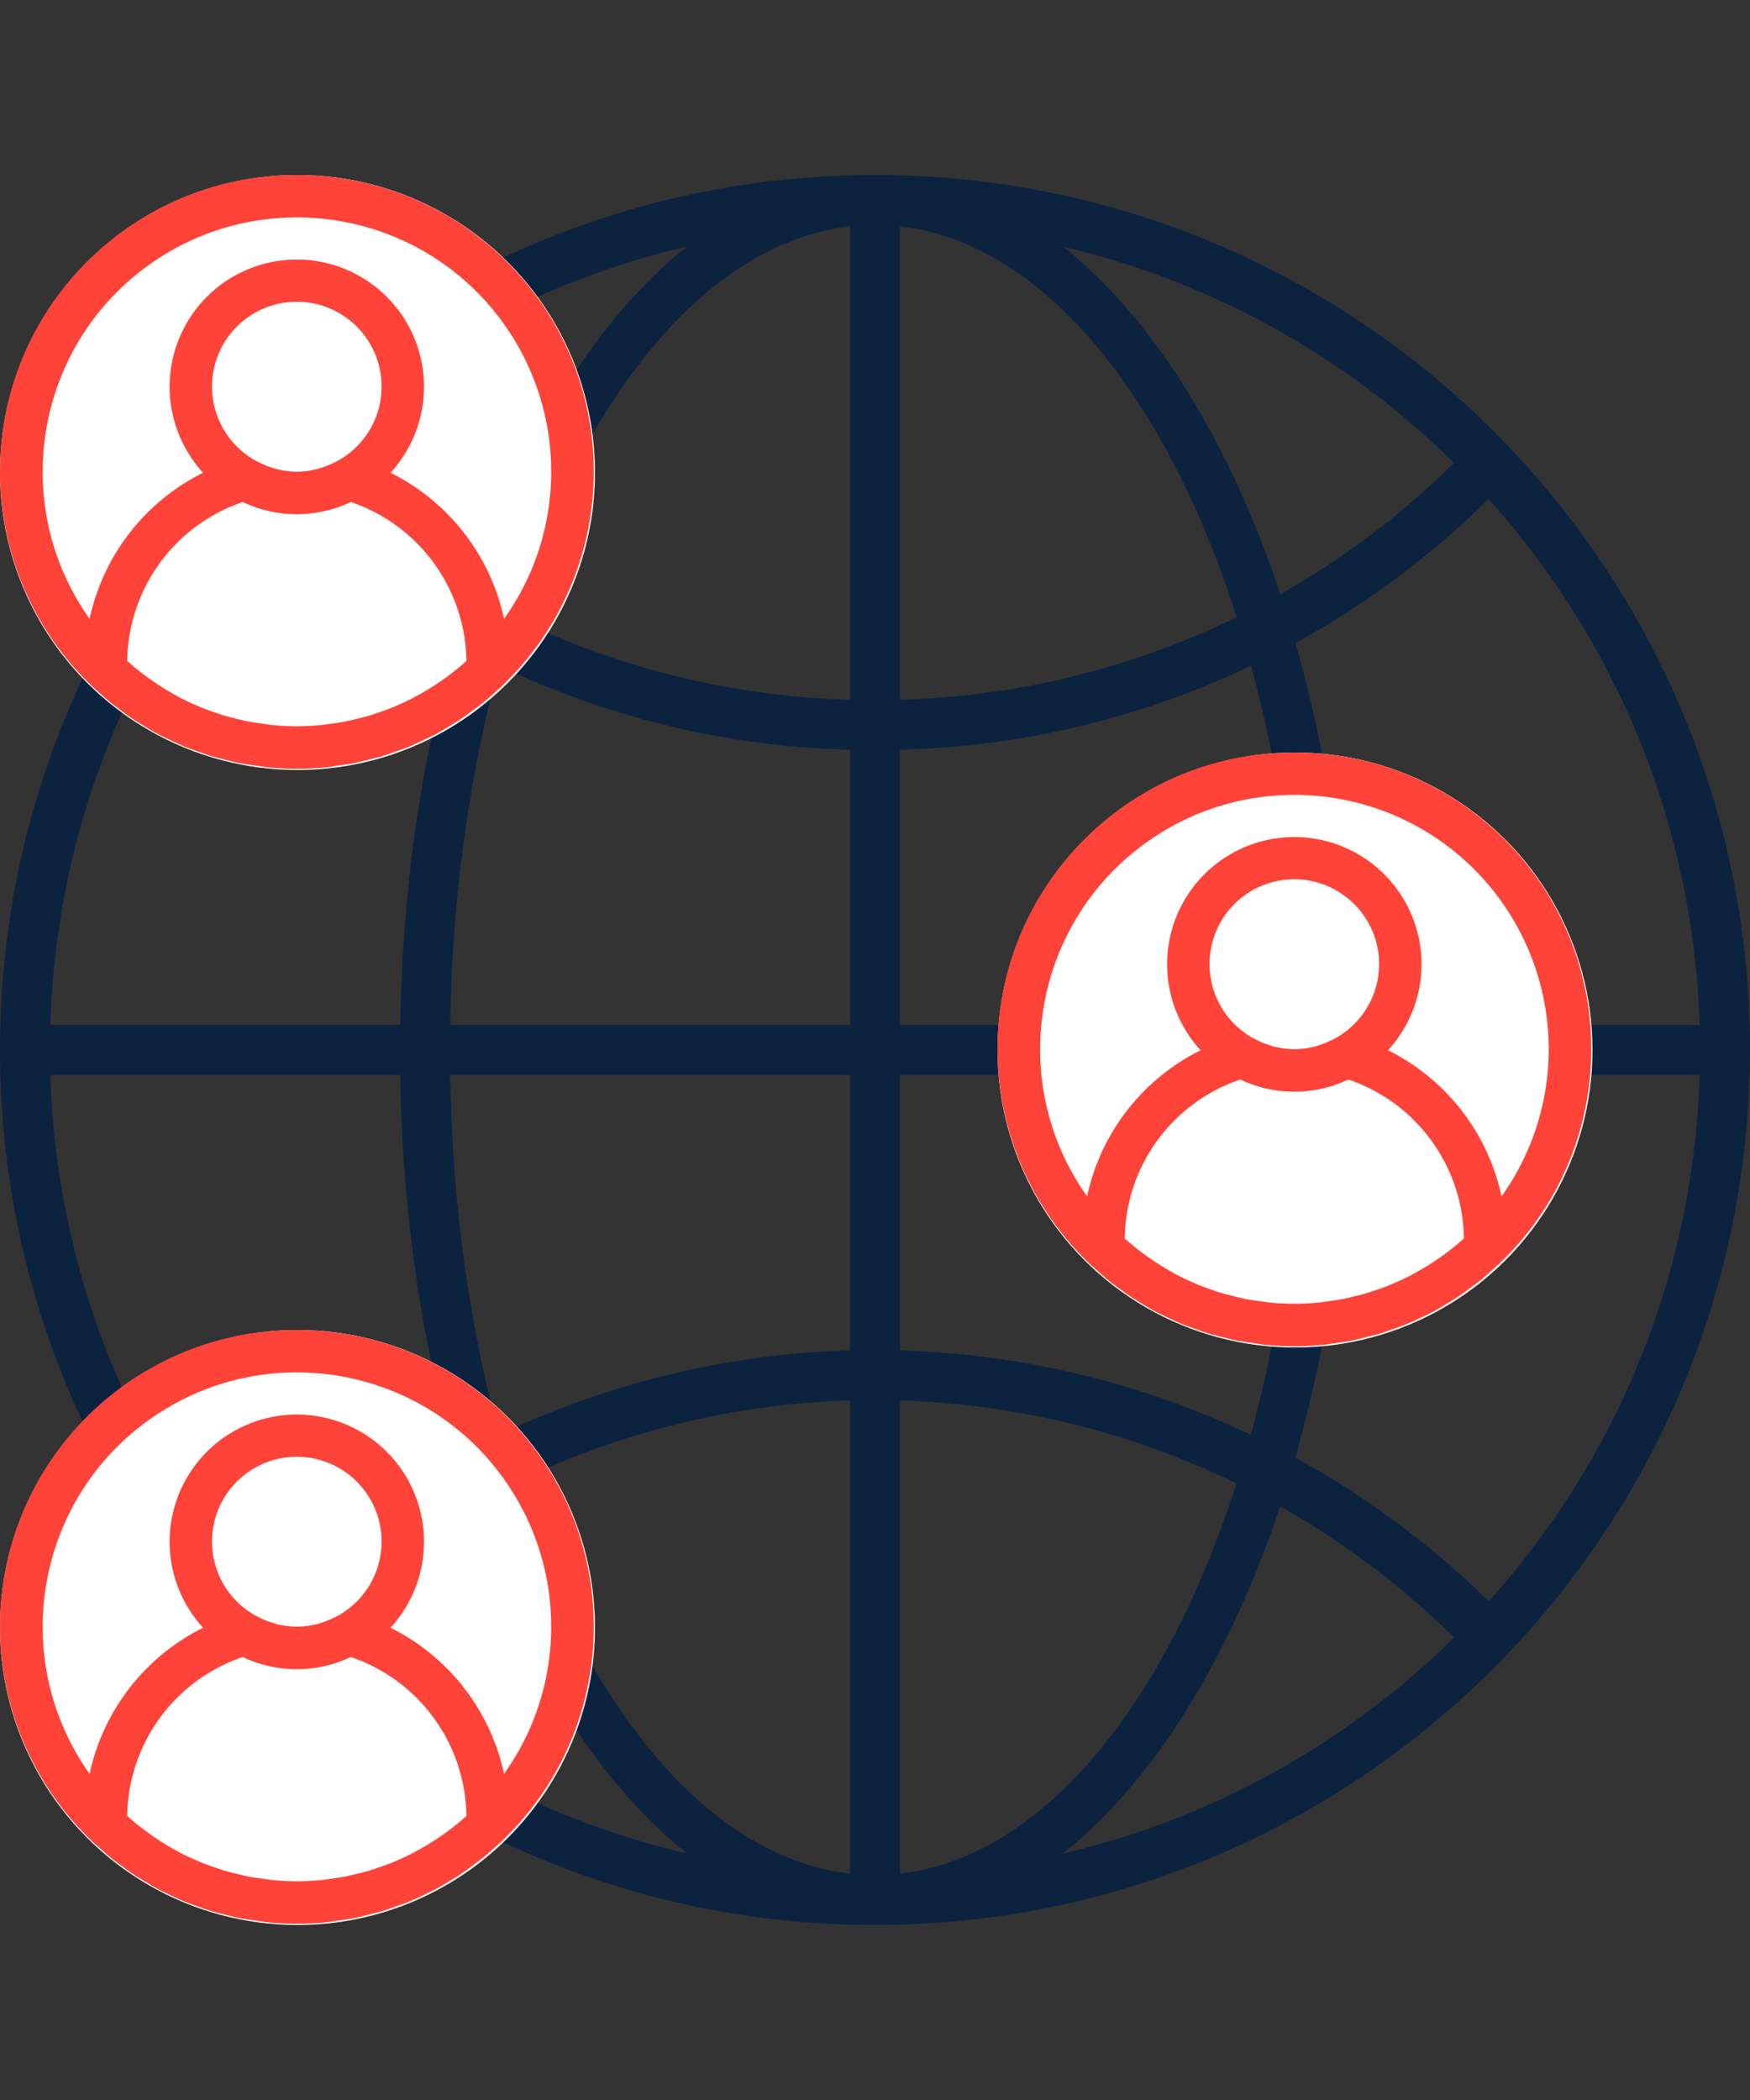
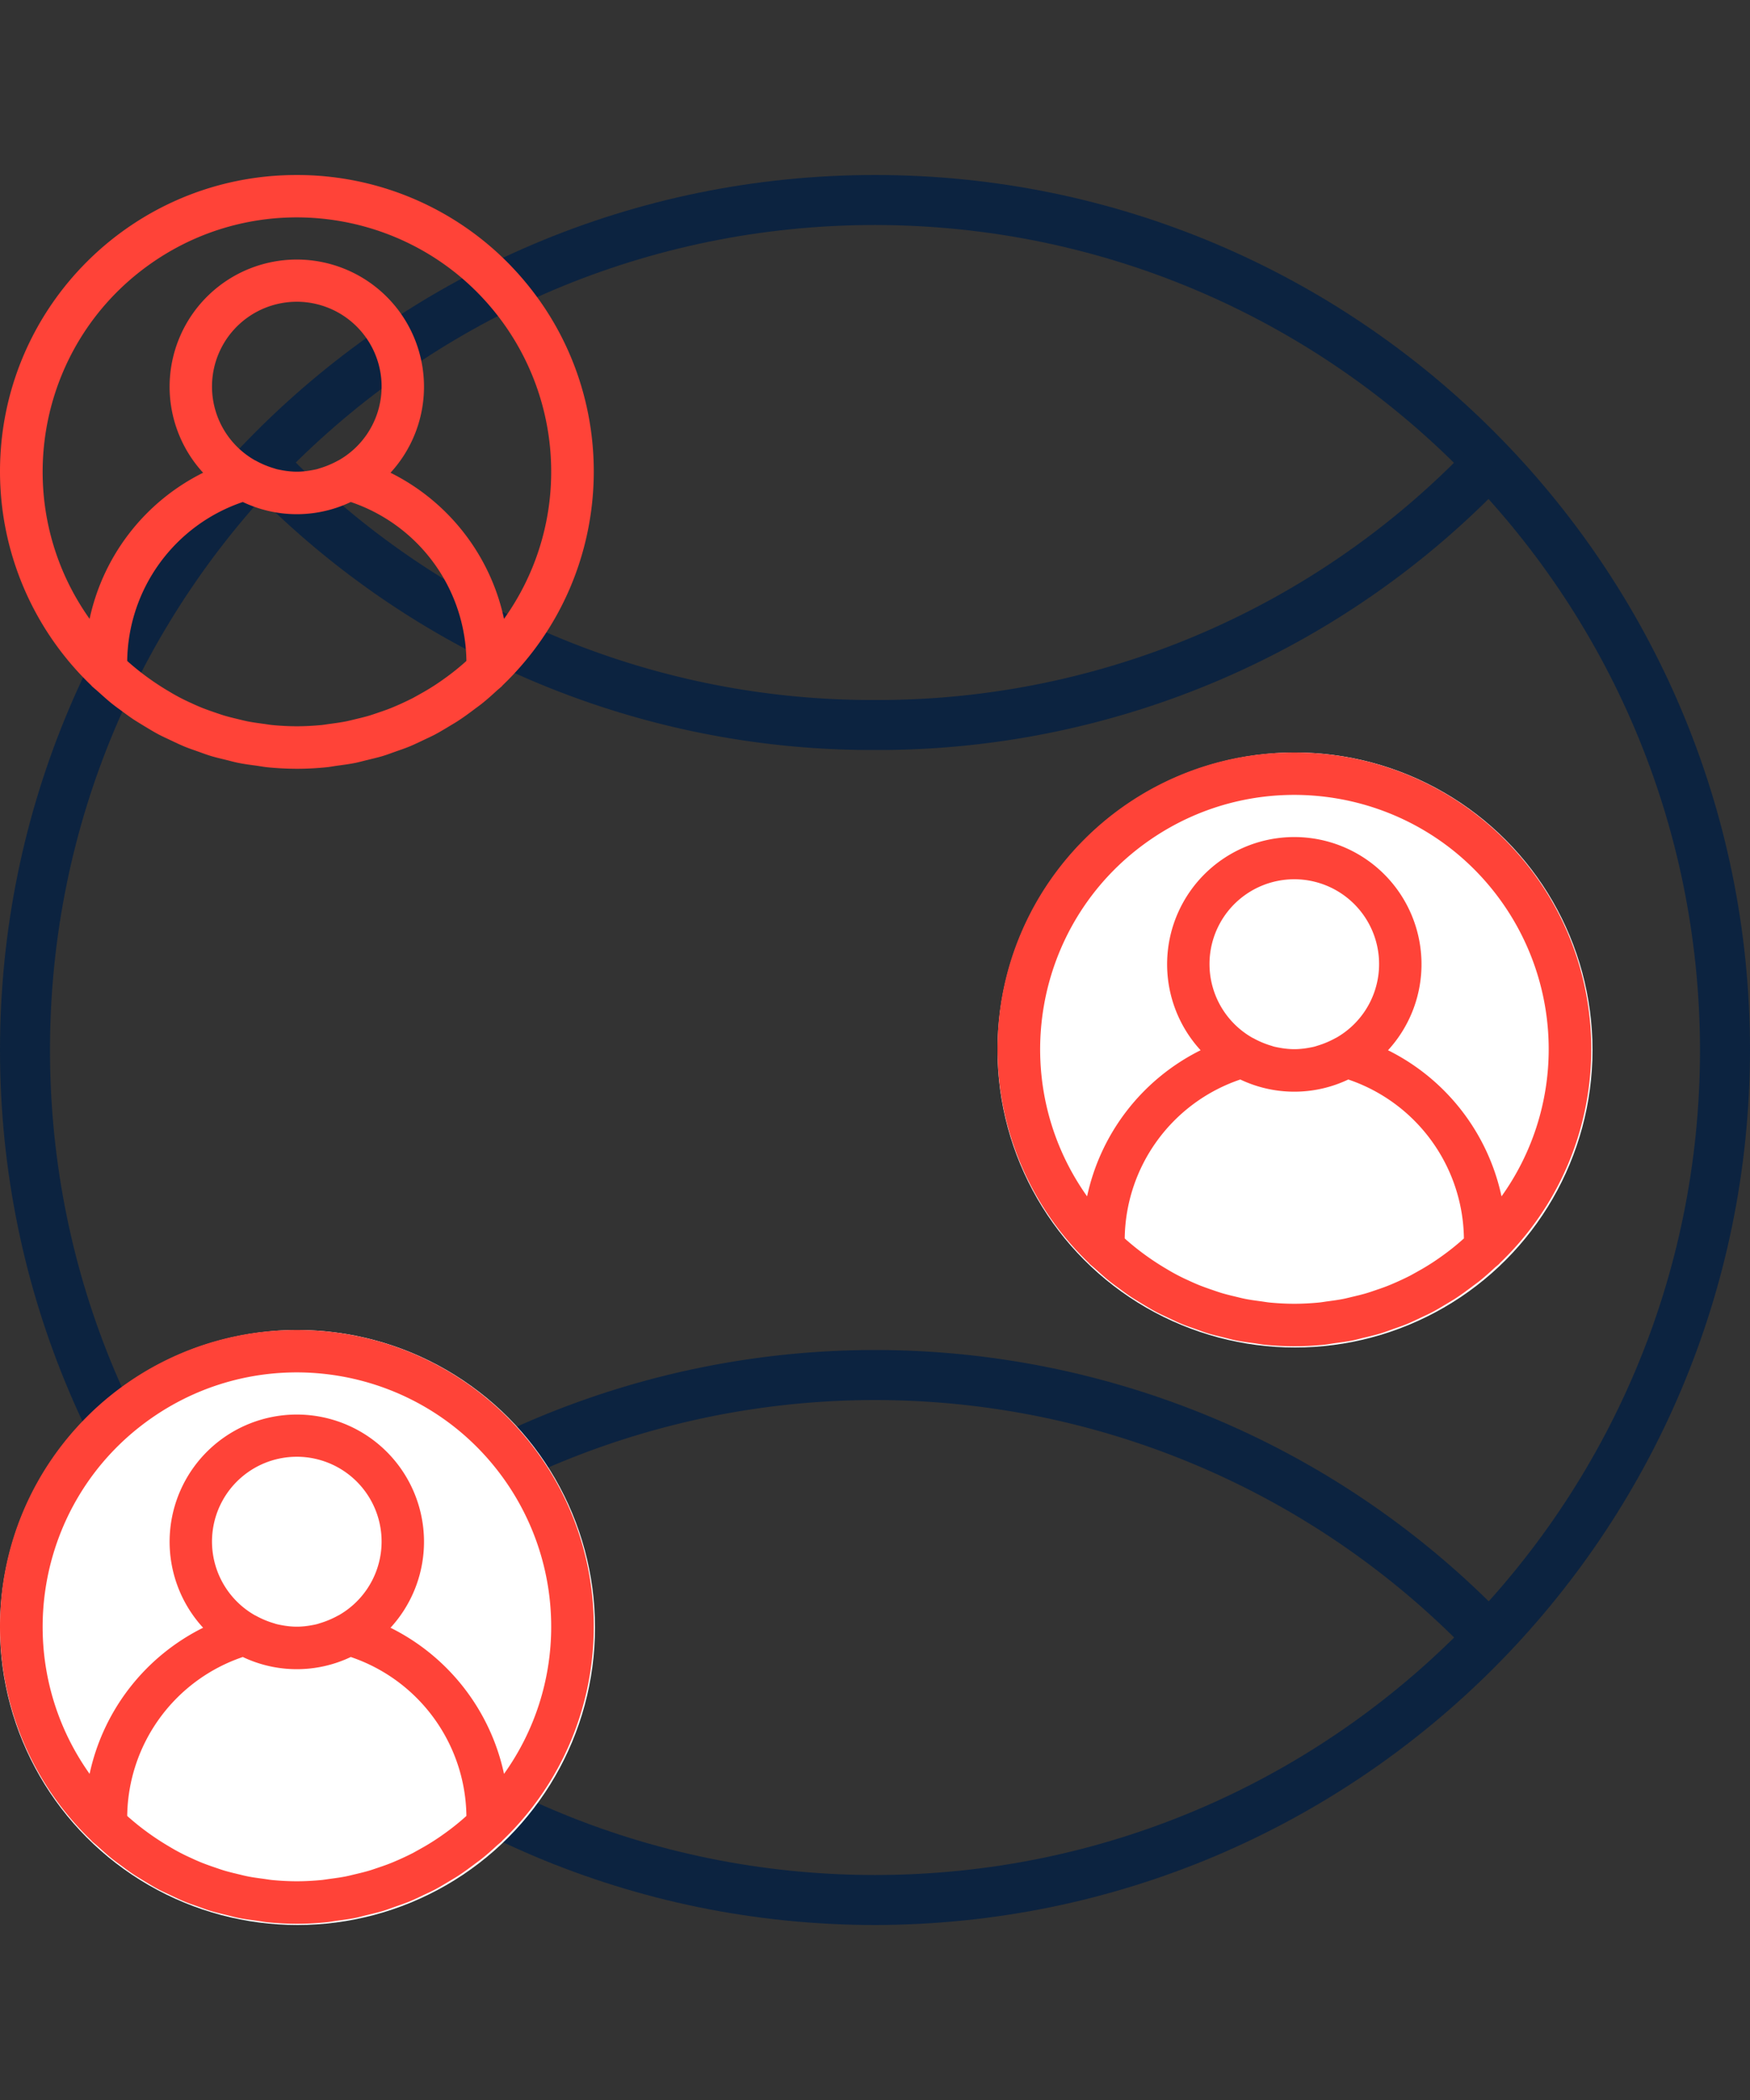
<svg xmlns="http://www.w3.org/2000/svg" width="100" height="120">
  <rect width="100%" height="100%" fill="#333333" stroke="none" />
  <g fill="none" fill-rule="evenodd" transform="translate(0 10)">
    <g fill="#0C2340">
      <path fill-rule="nonzero" d="M50 100C22.386 100 0 77.614 0 50S22.386 0 50 0s50 22.386 50 50c-.031 27.601-22.399 49.969-50 50zm0-97.143C23.964 2.857 2.857 23.964 2.857 50S23.964 97.143 50 97.143 97.143 76.036 97.143 50C97.113 23.976 76.024 2.886 50 2.857z" />
      <path d="M84.067 84.559a47.143 47.143 0 00-68.134 0l-2.064-1.976a50 50 0 0172.264 0l-2.066 1.976zM50 32.857a49.571 49.571 0 01-36.131-15.441l2.064-1.976A46.736 46.736 0 0050 30a46.736 46.736 0 0034.067-14.559l2.064 1.976A49.571 49.571 0 0150 32.857z" />
-       <path fill-rule="nonzero" d="M50 100c-14.967 0-27.143-22.429-27.143-50S35.033 0 50 0s27.143 22.429 27.143 50S64.967 100 50 100zm0-97.143C36.609 2.857 25.714 24 25.714 50S36.61 97.143 50 97.143C63.391 97.143 74.286 76 74.286 50S63.39 2.857 50 2.857z" />
-       <path d="M48.571 1.429h2.858v97.142h-2.858z" />
-       <path d="M1.429 48.571h97.142v2.858H1.429z" />
    </g>
-     <circle cx="17" cy="17" r="17" fill="#FFF" />
    <path fill="#FF4338" fill-rule="nonzero" d="M29.223 5.221A16.939 16.939 0 0016.96.001C7.605-.011.012 7.563 0 16.919a16.94 16.94 0 005.22 12.253c.01.01.014.024.024.032.098.095.204.175.304.266.272.242.545.493.832.726.154.122.314.243.471.354.272.202.543.405.826.591.193.122.392.243.59.364.26.157.521.316.791.46.23.121.463.225.696.336.254.12.505.242.765.35.26.11.522.195.787.29.264.094.491.181.745.258.285.087.579.153.87.225.242.059.477.127.726.175.335.067.674.11 1.013.155.21.03.414.07.626.091a17.16 17.16 0 001.68.085c.564 0 1.123-.03 1.678-.085.212-.02.417-.062.626-.09.34-.047.679-.09 1.013-.156.242-.048.485-.12.727-.175.29-.072.584-.139.87-.225.253-.077.498-.172.745-.259.247-.087.528-.181.786-.288.258-.107.511-.231.766-.351.232-.11.466-.215.695-.336.27-.144.53-.303.792-.46.198-.121.396-.232.589-.364.284-.186.555-.388.826-.59.158-.122.318-.231.471-.355.288-.23.56-.474.833-.726.099-.091.206-.171.304-.266.01-.008.013-.023.023-.032 6.755-6.472 6.985-17.195.513-23.95zM26.5 27.903a14.013 14.013 0 01-1.089.863 13.472 13.472 0 01-1.171.76c-.213.12-.43.242-.65.363a16.656 16.656 0 01-1.222.56c-.214.087-.442.168-.666.243-.205.07-.41.143-.617.205-.242.072-.495.132-.746.192-.196.046-.39.098-.589.137-.287.056-.58.095-.874.135-.167.021-.333.052-.502.069-.465.044-.936.071-1.412.071-.476 0-.948-.026-1.413-.071-.168-.017-.334-.048-.501-.07-.295-.04-.588-.078-.875-.134-.199-.039-.393-.09-.589-.137-.25-.06-.5-.12-.746-.192-.207-.062-.412-.135-.617-.205a16.757 16.757 0 01-.666-.242 12.49 12.49 0 01-.632-.277 11.057 11.057 0 01-1.24-.648 14.963 14.963 0 01-1.171-.76 14.374 14.374 0 01-1.09-.862c-.052-.04-.1-.09-.153-.137a9.72 9.72 0 016.606-9.08 7.183 7.183 0 006.17 0 9.72 9.72 0 016.607 9.08c-.051.046-.1.092-.152.137zM12.736 9.713a4.846 4.846 0 116.599 6.6c-.006 0-.013 0-.02.007-.322.178-.661.322-1.013.429-.063.018-.122.042-.188.058-.121.031-.249.053-.373.075a4.907 4.907 0 01-.711.071h-.139a4.907 4.907 0 01-.71-.071c-.122-.022-.25-.044-.374-.075-.064-.016-.12-.04-.188-.058a5.128 5.128 0 01-1.012-.43l-.022-.007a4.846 4.846 0 01-1.849-6.598zm16.065 15.651a12.174 12.174 0 00-6.486-8.35 7.268 7.268 0 10-10.709 0 12.175 12.175 0 00-6.486 8.35C.475 18.821 2.013 9.751 8.557 5.105 15.1.46 24.17 2 28.815 8.542a14.53 14.53 0 012.682 8.419c0 3.013-.942 5.952-2.696 8.403z" />
    <g transform="translate(0 66)">
      <circle cx="17" cy="17" r="17" fill="#FFF" />
      <path fill="#FF4338" fill-rule="nonzero" d="M29.223 5.221A16.939 16.939 0 0016.96.001C7.605-.011.012 7.563 0 16.919a16.94 16.94 0 005.22 12.253c.01.01.014.024.024.032.098.095.204.175.304.266.272.242.545.493.832.726.154.122.314.243.471.354.272.202.543.405.826.591.193.122.392.243.59.364.26.157.521.316.791.46.23.121.463.225.696.336.254.12.505.242.765.35.26.11.522.195.787.29.264.094.491.181.745.258.285.087.579.153.87.225.242.059.477.127.726.175.335.067.674.11 1.013.155.21.03.414.07.626.091a17.16 17.16 0 001.68.085c.564 0 1.123-.03 1.678-.085.212-.02.417-.062.626-.09.34-.047.679-.09 1.013-.156.242-.048.485-.12.727-.175.29-.072.584-.139.87-.225.253-.077.498-.172.745-.259.247-.087.528-.181.786-.288.258-.107.511-.231.766-.351.232-.11.466-.215.695-.336.27-.144.53-.303.792-.46.198-.121.396-.232.589-.364.284-.186.555-.388.826-.59.158-.122.318-.231.471-.355.288-.23.56-.474.833-.726.099-.091.206-.171.304-.266.01-.008.013-.023.023-.032 6.755-6.472 6.985-17.195.513-23.95zM26.5 27.903a14.013 14.013 0 01-1.089.863 13.472 13.472 0 01-1.171.76c-.213.12-.43.242-.65.363a16.656 16.656 0 01-1.222.56c-.214.087-.442.168-.666.243-.205.07-.41.143-.617.205-.242.072-.495.132-.746.192-.196.046-.39.098-.589.137-.287.056-.58.095-.874.135-.167.021-.333.052-.502.069-.465.044-.936.071-1.412.071-.476 0-.948-.026-1.413-.071-.168-.017-.334-.048-.501-.07-.295-.04-.588-.078-.875-.134-.199-.039-.393-.09-.589-.137-.25-.06-.5-.12-.746-.192-.207-.062-.412-.135-.617-.205a16.757 16.757 0 01-.666-.242 12.49 12.49 0 01-.632-.277 11.057 11.057 0 01-1.24-.648 14.963 14.963 0 01-1.171-.76 14.374 14.374 0 01-1.09-.862c-.052-.04-.1-.09-.153-.137a9.72 9.72 0 016.606-9.08 7.183 7.183 0 006.17 0 9.72 9.72 0 016.607 9.08c-.051.046-.1.092-.152.137zM12.736 9.713a4.846 4.846 0 116.599 6.6c-.006 0-.013 0-.02.007-.322.178-.661.322-1.013.429-.063.018-.122.042-.188.058-.121.031-.249.053-.373.075a4.907 4.907 0 01-.711.071h-.139a4.907 4.907 0 01-.71-.071c-.122-.022-.25-.044-.374-.075-.064-.016-.12-.04-.188-.058a5.128 5.128 0 01-1.012-.43l-.022-.007a4.846 4.846 0 01-1.849-6.598zm16.065 15.651a12.174 12.174 0 00-6.486-8.35 7.268 7.268 0 10-10.709 0 12.175 12.175 0 00-6.486 8.35C.475 18.821 2.013 9.751 8.557 5.105 15.1.46 24.17 2 28.815 8.542a14.53 14.53 0 012.682 8.419c0 3.013-.942 5.952-2.696 8.403z" />
    </g>
    <g transform="translate(57 33)">
      <circle cx="17" cy="17" r="17" fill="#FFF" />
      <path fill="#FF4338" fill-rule="nonzero" d="M29.223 5.221A16.939 16.939 0 0016.96.001C7.605-.011.012 7.563 0 16.919a16.94 16.94 0 005.22 12.253c.01.01.014.024.024.032.098.095.204.175.304.266.272.242.545.493.832.726.154.122.314.243.471.354.272.202.543.405.826.591.193.122.392.243.59.364.26.157.521.316.791.46.23.121.463.225.696.336.254.12.505.242.765.35.26.11.522.195.787.29.264.094.491.181.745.258.285.087.579.153.87.225.242.059.477.127.726.175.335.067.674.11 1.013.155.21.03.414.07.626.091a17.16 17.16 0 001.68.085c.564 0 1.123-.03 1.678-.085.212-.02.417-.062.626-.09.34-.047.679-.09 1.013-.156.242-.048.485-.12.727-.175.29-.072.584-.139.87-.225.253-.077.498-.172.745-.259.247-.087.528-.181.786-.288.258-.107.511-.231.766-.351.232-.11.466-.215.695-.336.27-.144.53-.303.792-.46.198-.121.396-.232.589-.364.284-.186.555-.388.826-.59.158-.122.318-.231.471-.355.288-.23.56-.474.833-.726.099-.091.206-.171.304-.266.01-.008.013-.023.023-.032 6.755-6.472 6.985-17.195.513-23.95zM26.5 27.903a14.013 14.013 0 01-1.089.863 13.472 13.472 0 01-1.171.76c-.213.12-.43.242-.65.363a16.656 16.656 0 01-1.222.56c-.214.087-.442.168-.666.243-.205.07-.41.143-.617.205-.242.072-.495.132-.746.192-.196.046-.39.098-.589.137-.287.056-.58.095-.874.135-.167.021-.333.052-.502.069-.465.044-.936.071-1.412.071-.476 0-.948-.026-1.413-.071-.168-.017-.334-.048-.501-.07-.295-.04-.588-.078-.875-.134-.199-.039-.393-.09-.589-.137-.25-.06-.5-.12-.746-.192-.207-.062-.412-.135-.617-.205a16.757 16.757 0 01-.666-.242 12.49 12.49 0 01-.632-.277 11.057 11.057 0 01-1.24-.648 14.963 14.963 0 01-1.171-.76 14.374 14.374 0 01-1.09-.862c-.052-.04-.1-.09-.153-.137a9.72 9.72 0 016.606-9.08 7.183 7.183 0 006.17 0 9.72 9.72 0 016.607 9.08c-.051.046-.1.092-.152.137zM12.736 9.713a4.846 4.846 0 116.599 6.6c-.006 0-.013 0-.02.007-.322.178-.661.322-1.013.429-.063.018-.122.042-.188.058-.121.031-.249.053-.373.075a4.907 4.907 0 01-.711.071h-.139a4.907 4.907 0 01-.71-.071c-.122-.022-.25-.044-.374-.075-.064-.016-.12-.04-.188-.058a5.128 5.128 0 01-1.012-.43l-.022-.007a4.846 4.846 0 01-1.849-6.598zm16.065 15.651a12.174 12.174 0 00-6.486-8.35 7.268 7.268 0 10-10.709 0 12.175 12.175 0 00-6.486 8.35C.475 18.821 2.013 9.751 8.557 5.105 15.1.46 24.17 2 28.815 8.542a14.53 14.53 0 012.682 8.419c0 3.013-.942 5.952-2.696 8.403z" />
    </g>
  </g>
</svg>